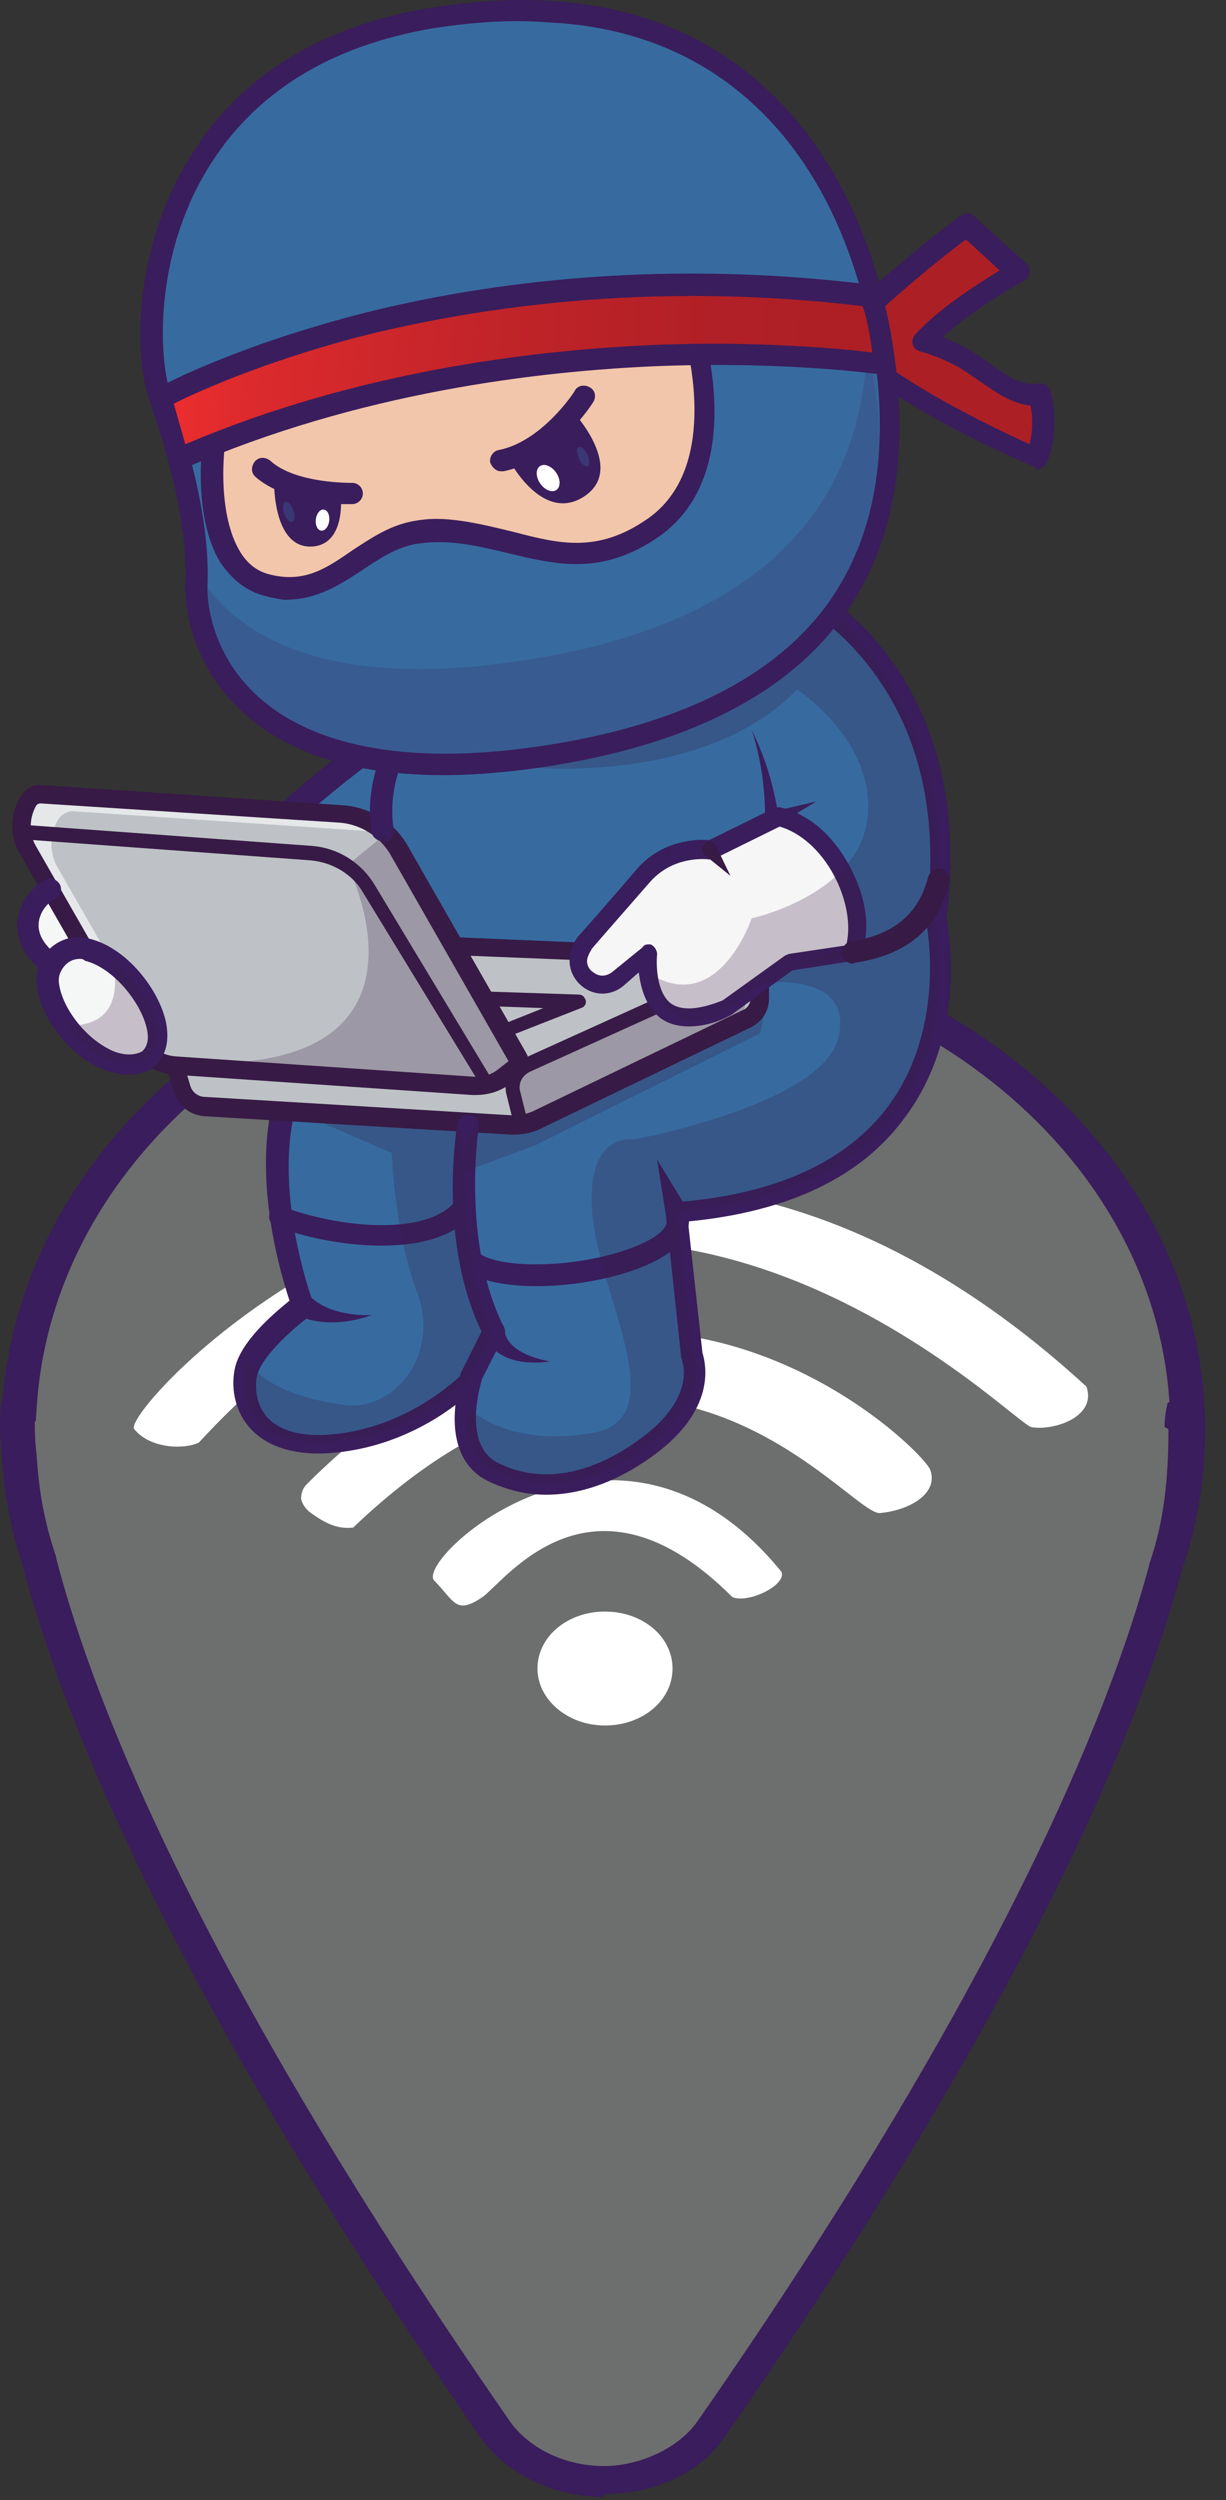
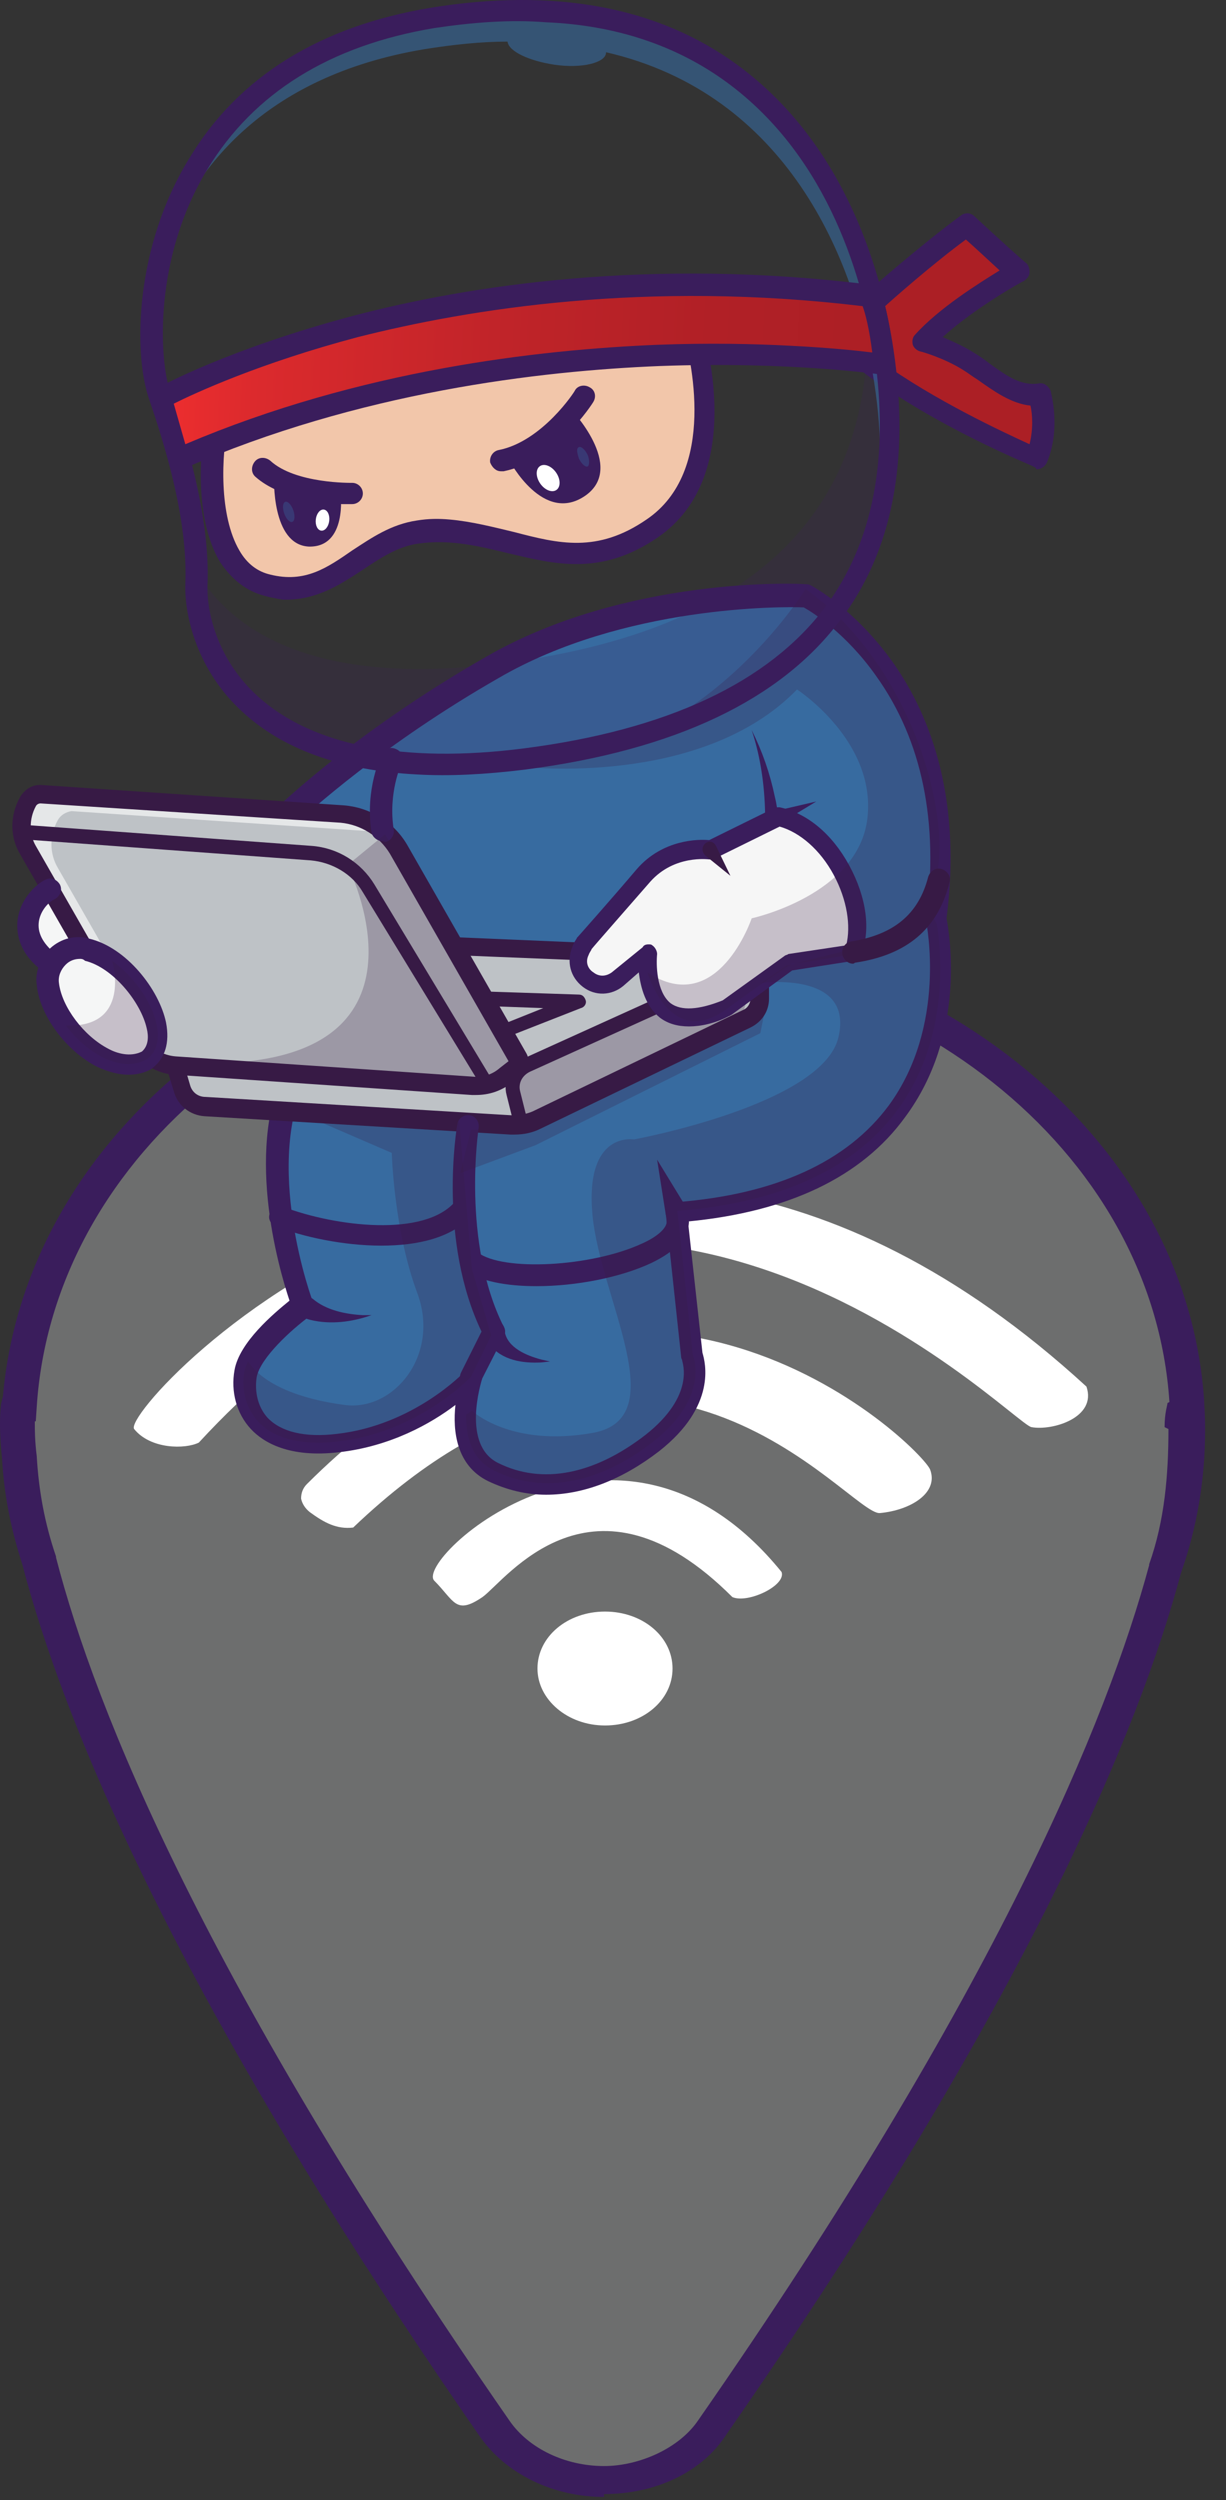
<svg xmlns="http://www.w3.org/2000/svg" width="53" height="108" viewBox="0 0 53 108" fill="none">
  <rect x="0" y="0" width="53" height="108" fill="#333333" stroke="none" />
  <path d="M26.112 83.003C40.095 83.003 51.429 73.442 51.429 61.648C51.429 49.854 40.095 40.294 26.112 40.294C12.13 40.294 0.795 49.854 0.795 61.648C0.795 73.442 12.13 83.003 26.112 83.003Z" fill="#6D6E6E" />
  <path d="M51.389 60.48H26.155H0.838C0.838 60.48 -1.164 72.325 21.4 104.774C22.401 106.192 24.195 107.027 26.113 107.027C28.074 107.027 29.867 106.192 30.826 104.774C53.432 72.367 51.389 60.48 51.389 60.48Z" fill="#6D6E6E" />
  <path d="M20.857 68.989C21.858 68.28 25.612 62.942 31.66 68.989C32.327 69.281 33.995 68.489 33.787 67.905C26.738 59.23 17.896 67.363 18.772 68.28C19.648 69.156 19.689 69.782 20.857 68.989Z" fill="white" />
  <path d="M38.041 65.36C39.376 65.235 40.585 64.484 40.21 63.483C39.835 62.524 27.28 50.137 13.266 64.109C13.1 64.276 13.016 64.484 13.016 64.735C13.058 64.943 13.183 65.152 13.392 65.319C14.017 65.777 14.559 66.069 15.268 65.986C28.115 53.724 36.706 65.486 38.041 65.36Z" fill="white" />
  <path d="M44.59 61.648C45.507 61.815 47.426 61.231 46.967 59.897C24.82 39.585 5.092 60.856 5.801 61.732C6.51 62.608 8.011 62.608 8.595 62.316C26.196 43.255 43.672 61.482 44.59 61.648Z" fill="white" />
  <path d="M29.074 72.076C29.074 73.452 27.781 74.536 26.154 74.536C24.528 74.536 23.235 73.41 23.235 72.076C23.235 70.699 24.528 69.615 26.154 69.615C27.781 69.615 29.074 70.699 29.074 72.076Z" fill="white" />
  <path d="M26.113 107.736V107.861C23.902 107.861 21.859 106.86 20.732 105.233C7.553 86.256 2.714 74.286 0.963 67.571C0.462 66.027 0.17 64.526 0.087 62.983C-0.08 61.398 0.045 60.73 0.045 60.647L0.128 60.313C1.129 48.844 12.474 39.918 26.071 39.918C39.877 39.918 51.305 48.969 52.056 60.522C52.056 60.689 52.097 61.064 52.097 61.69V61.773C52.097 63.859 51.764 65.944 51.054 67.946C49.261 74.661 44.381 86.506 31.41 105.15C30.367 106.777 28.365 107.736 26.113 107.736ZM1.505 61.44C1.505 61.773 1.505 62.232 1.588 62.899C1.672 64.359 1.922 65.777 2.422 67.237V67.279C4.132 73.91 8.929 85.714 22.025 104.566C22.86 105.776 24.445 106.526 26.113 106.526C27.614 106.526 29.366 105.776 30.2 104.524C43.088 86.006 47.885 74.244 49.678 67.612V67.571C50.345 65.694 50.512 63.733 50.512 61.731L50.345 61.648C50.345 61.022 50.471 60.689 50.471 60.605L50.554 60.564C49.845 49.678 39.084 41.127 26.071 41.127C13.058 41.127 2.297 49.803 1.588 60.772L1.547 61.398H1.505V61.44Z" fill="#3A1D5C" />
  <path d="M29.199 52.306L29.867 58.521C29.867 58.521 30.659 60.314 28.157 62.274C25.654 64.235 23.193 64.485 21.275 63.526C20.274 63.025 20.065 62.024 20.065 61.107C20.065 60.314 20.274 59.605 20.315 59.48C20.232 59.563 17.98 61.941 14.518 62.316C10.973 62.691 10.305 60.606 10.514 59.313C10.556 59.146 10.597 59.021 10.681 58.854C11.223 57.645 12.975 56.394 12.975 56.394C12.975 56.394 10.597 50.054 12.85 45.966C15.102 41.879 11.807 35.623 11.807 35.623C11.807 35.623 15.227 32.161 21.191 28.741C27.156 25.321 34.705 25.654 34.705 25.654C34.705 25.654 41.754 29.283 40.335 39.627C40.335 39.627 40.377 39.752 40.419 40.002C40.794 42.004 41.545 51.347 29.199 52.306Z" fill="#376BA0" />
  <path d="M23.61 64.568C22.734 64.568 21.9 64.359 21.108 63.984C19.731 63.317 19.564 61.815 19.689 60.689C18.647 61.481 16.895 62.483 14.643 62.733C12.516 62.983 11.389 62.316 10.847 61.732C10.222 61.064 9.971 60.105 10.138 59.188C10.347 57.978 11.848 56.727 12.516 56.184C12.057 54.808 10.472 49.428 12.516 45.716C14.643 41.92 11.515 35.873 11.473 35.831C11.389 35.664 11.431 35.414 11.556 35.289C11.681 35.163 15.102 31.743 21.024 28.365C27.03 24.903 34.496 25.195 34.83 25.237C34.913 25.237 34.955 25.237 35.038 25.279C35.122 25.32 36.915 26.28 38.542 28.532C40.043 30.617 41.628 34.204 40.919 39.668C41.044 40.335 41.795 44.673 39.126 48.26C37.249 50.846 34.079 52.347 29.741 52.764L30.367 58.437C30.492 58.854 30.992 60.731 28.49 62.691C26.863 63.942 25.195 64.568 23.61 64.568ZM20.357 59.021C20.44 59.021 20.524 59.062 20.607 59.104C20.816 59.229 20.899 59.438 20.816 59.646C20.816 59.688 19.94 62.399 21.525 63.192C23.443 64.151 25.695 63.692 27.906 61.982C30.075 60.272 29.491 58.854 29.491 58.77C29.491 58.729 29.449 58.687 29.449 58.645L28.782 52.431C28.782 52.306 28.824 52.181 28.907 52.097C28.991 52.014 29.116 51.93 29.241 51.93C33.537 51.597 36.623 50.178 38.417 47.759C40.961 44.298 40.043 39.877 40.043 39.835C40.043 39.793 40.043 39.71 40.043 39.668C40.585 35.539 39.876 31.994 37.874 29.199C36.581 27.364 35.122 26.446 34.746 26.238C33.829 26.196 26.947 26.154 21.566 29.283C16.603 32.119 13.392 35.038 12.516 35.831C13.183 37.207 15.477 42.546 13.392 46.3C11.264 50.137 13.517 56.268 13.558 56.31C13.642 56.518 13.558 56.727 13.392 56.852C12.599 57.436 11.264 58.645 11.098 59.48C11.056 59.73 10.972 60.564 11.556 61.231C12.14 61.857 13.183 62.107 14.559 61.94C17.896 61.565 20.065 59.271 20.065 59.271C20.107 59.062 20.232 59.021 20.357 59.021Z" fill="#3A1D5C" />
  <path d="M2.214 41.628C0.504 40.377 1.338 38.834 2.172 38.459L3.298 40.836" fill="#F5F6F6" />
  <path d="M7.594 46.05L7.886 47.009C8.011 47.468 8.428 47.76 8.887 47.802L22.109 48.594C22.484 48.636 22.901 48.553 23.235 48.386L32.327 44.006C32.661 43.84 32.87 43.506 32.87 43.13V42.38C32.87 41.837 32.453 41.42 31.91 41.379L14.184 40.628L7.594 46.05Z" fill="#BEC2C6" />
  <path d="M22.234 49.011C22.192 49.011 22.109 49.011 22.067 49.011L8.845 48.218C8.22 48.177 7.678 47.76 7.511 47.134L7.219 46.175C7.177 46.008 7.219 45.883 7.344 45.758L13.934 40.335C14.017 40.294 14.101 40.252 14.184 40.252L31.91 41.003C32.661 41.044 33.245 41.628 33.245 42.379V43.13C33.245 43.672 32.953 44.131 32.452 44.381L23.36 48.761C23.026 48.927 22.651 49.011 22.234 49.011ZM8.011 46.175L8.22 46.884C8.303 47.176 8.553 47.384 8.887 47.384L22.109 48.177C22.442 48.177 22.734 48.135 23.026 48.01L32.119 43.63C32.327 43.547 32.452 43.338 32.452 43.088V42.337C32.452 42.004 32.202 41.754 31.869 41.754L14.309 41.044L8.011 46.175Z" fill="#371A45" />
  <path d="M22.526 48.886C22.4 48.886 22.275 48.802 22.233 48.636L21.9 47.301C21.733 46.675 22.067 46.008 22.651 45.716L32.41 41.295C32.577 41.212 32.744 41.295 32.828 41.462C32.911 41.629 32.828 41.795 32.661 41.879L22.901 46.3C22.567 46.467 22.4 46.8 22.484 47.134L22.817 48.469C22.859 48.636 22.776 48.802 22.609 48.844C22.609 48.886 22.567 48.886 22.526 48.886Z" fill="#371A45" />
  <g opacity="0.25">
    <path d="M32.744 41.587L22.985 46.05C22.526 46.258 22.276 46.759 22.401 47.259L22.734 48.594L31.994 44.215" fill="#371A45" />
  </g>
  <path d="M1.213 34.621C0.838 35.289 0.838 36.081 1.213 36.707L5.968 45.007C6.302 45.591 6.886 45.966 7.553 46.008L20.399 46.883C20.9 46.925 21.442 46.758 21.817 46.466L22.192 46.175C22.359 46.049 22.401 45.841 22.276 45.674L17.229 36.707C16.729 35.831 15.811 35.247 14.81 35.205L1.797 34.329C1.547 34.288 1.297 34.413 1.213 34.621Z" fill="#BEC2C6" />
  <g opacity="0.6">
    <path d="M2.506 35.414C2.13 36.081 2.13 36.873 2.506 37.499L7.261 45.799C7.302 45.883 7.344 45.924 7.386 46.008C6.802 45.924 6.26 45.549 5.926 45.007L1.171 36.707C0.796 36.039 0.796 35.247 1.171 34.621C1.296 34.413 1.505 34.288 1.755 34.288L14.768 35.163C15.519 35.205 16.186 35.539 16.728 36.039C16.52 35.998 16.311 35.956 16.103 35.914L3.09 35.038C2.84 35.08 2.631 35.205 2.506 35.414Z" fill="white" />
  </g>
  <path d="M20.566 47.301C20.524 47.301 20.441 47.301 20.399 47.301L7.553 46.425C6.76 46.383 6.051 45.925 5.634 45.215L0.879 36.916C0.42 36.165 0.42 35.206 0.879 34.413C1.088 34.079 1.421 33.871 1.839 33.913L14.852 34.788C15.978 34.872 17.02 35.497 17.604 36.498L22.735 45.466C22.943 45.799 22.86 46.258 22.526 46.467L22.151 46.759C21.65 47.134 21.149 47.301 20.566 47.301ZM1.755 34.705C1.672 34.705 1.588 34.747 1.547 34.83C1.255 35.372 1.255 36.04 1.547 36.54L6.301 44.84C6.552 45.299 7.052 45.591 7.594 45.633L20.441 46.508C20.858 46.55 21.275 46.425 21.608 46.133L21.984 45.841L16.854 36.874C16.395 36.123 15.602 35.623 14.726 35.539L1.755 34.705Z" fill="#371A45" />
  <path d="M21.108 47.176C20.983 47.176 20.9 47.134 20.858 47.009L15.686 38.542C15.228 37.75 14.352 37.249 13.434 37.166L0.88 36.248C0.713 36.248 0.588 36.081 0.588 35.914C0.588 35.748 0.755 35.623 0.922 35.623L13.476 36.54C14.602 36.624 15.603 37.249 16.187 38.209L21.317 46.717C21.4 46.884 21.359 47.051 21.192 47.134C21.192 47.176 21.15 47.176 21.108 47.176Z" fill="#371A45" />
  <path d="M6.343 45.758C5.259 46.383 3.757 45.507 2.84 44.298C2.423 43.714 2.131 43.088 2.047 42.504C1.922 41.545 2.84 40.794 3.757 41.003C4.133 41.086 4.508 41.253 4.842 41.503C6.385 42.588 7.511 44.923 6.343 45.758Z" fill="#F5F6F6" />
  <path d="M5.551 46.425C5.134 46.425 4.675 46.3 4.216 46.091C2.882 45.424 1.714 43.881 1.589 42.546C1.505 41.962 1.756 41.378 2.173 40.961C2.631 40.544 3.257 40.377 3.841 40.544C5.468 40.919 6.886 42.755 7.178 44.172C7.345 45.048 7.136 45.716 6.594 46.133L6.552 46.175C6.26 46.341 5.926 46.425 5.551 46.425ZM3.466 41.42C3.215 41.42 3.007 41.503 2.84 41.67C2.631 41.879 2.506 42.17 2.548 42.462C2.673 43.505 3.632 44.757 4.675 45.299C5.051 45.507 5.634 45.674 6.135 45.424C6.427 45.173 6.427 44.757 6.343 44.423C6.093 43.297 4.884 41.795 3.674 41.503C3.591 41.42 3.507 41.42 3.466 41.42Z" fill="#3A1D5C" />
  <path d="M2.214 42.087C2.131 42.087 2.005 42.045 1.922 42.004C0.796 41.211 0.712 40.294 0.754 39.793C0.838 38.917 1.463 38.25 1.964 38C2.214 37.874 2.464 38 2.589 38.208C2.714 38.458 2.589 38.709 2.381 38.834C2.089 38.959 1.713 39.376 1.672 39.877C1.63 40.377 1.922 40.836 2.464 41.253C2.673 41.42 2.714 41.712 2.589 41.92C2.506 42.045 2.381 42.087 2.214 42.087Z" fill="#3A1D5C" />
  <path d="M33.62 35.33L30.701 36.748C30.701 36.748 28.991 36.456 27.781 37.833C26.571 39.209 25.237 40.752 25.237 40.752C25.237 40.752 25.153 40.877 25.07 41.086C24.653 42.087 25.862 42.963 26.697 42.295L28.031 41.211C28.031 41.211 27.531 45.257 31.451 43.588L34.162 41.628L36.915 41.211C37.624 39.292 35.998 35.789 33.62 35.33Z" fill="#F6F6F6" />
  <path d="M29.784 44.339C29.283 44.339 28.866 44.214 28.532 43.964C27.907 43.464 27.698 42.671 27.615 42.004L26.947 42.588C26.447 43.005 25.738 43.046 25.196 42.629C24.653 42.212 24.487 41.545 24.737 40.919C24.82 40.669 24.945 40.544 24.945 40.502C24.945 40.502 24.945 40.502 24.987 40.461C24.987 40.461 26.363 38.917 27.531 37.541C28.657 36.248 30.201 36.248 30.659 36.29L33.454 34.913C33.537 34.872 33.621 34.872 33.704 34.872C34.872 35.122 35.956 35.998 36.707 37.374C37.458 38.751 37.666 40.21 37.208 41.253C37.166 41.378 37.041 41.462 36.916 41.503L34.246 41.92L31.619 43.839C31.577 43.839 31.577 43.881 31.535 43.881C30.91 44.214 30.284 44.339 29.784 44.339ZM28.032 40.794C28.115 40.794 28.157 40.794 28.199 40.836C28.324 40.919 28.407 41.086 28.407 41.211C28.365 41.628 28.365 42.838 28.991 43.338C29.45 43.672 30.201 43.63 31.243 43.213L33.913 41.295C33.954 41.253 34.038 41.253 34.08 41.211L36.582 40.836C36.791 40.002 36.624 38.876 36.04 37.791C35.456 36.707 34.58 35.956 33.704 35.706L30.91 37.082C30.826 37.124 30.743 37.124 30.659 37.124C30.618 37.124 29.158 36.915 28.115 38.083C26.989 39.376 25.738 40.794 25.571 41.003C25.571 41.044 25.488 41.128 25.446 41.253C25.279 41.587 25.446 41.879 25.654 42.004C25.863 42.171 26.155 42.212 26.447 42.004L27.782 40.919C27.823 40.836 27.907 40.794 28.032 40.794Z" fill="#3A1D5C" />
  <path d="M30.951 36.54L31.577 37.833L30.492 36.957C30.117 36.581 30.701 36.081 30.951 36.54Z" fill="#371A45" />
  <path d="M21.942 44.84C21.817 44.84 21.691 44.757 21.65 44.631C21.608 44.465 21.65 44.298 21.817 44.214L23.485 43.547L21.191 43.464C21.024 43.464 20.899 43.297 20.899 43.13C20.899 42.963 21.024 42.838 21.233 42.838L25.028 42.963C25.195 42.963 25.278 43.088 25.32 43.213C25.362 43.338 25.278 43.505 25.111 43.547L22.025 44.757C22.025 44.84 21.983 44.84 21.942 44.84Z" fill="#371A45" />
  <path d="M36.874 41.629C36.665 41.629 36.457 41.462 36.415 41.212C36.373 40.961 36.54 40.711 36.791 40.669C38.626 40.377 39.71 39.502 40.127 37.875C40.211 37.625 40.461 37.458 40.711 37.541C40.961 37.625 41.128 37.875 41.045 38.125C40.544 40.127 39.209 41.253 36.957 41.587C36.916 41.629 36.874 41.629 36.874 41.629Z" fill="#371A45" />
  <path d="M33.495 35.039L35.288 34.622L33.704 35.581C33.328 35.831 33.036 35.164 33.495 35.039Z" fill="#3A1D5C" />
  <path d="M32.494 31.535C32.953 32.453 33.287 33.412 33.495 34.413C33.579 34.747 33.62 35.08 33.662 35.414C33.704 35.581 33.579 35.748 33.412 35.748C33.203 35.789 33.036 35.623 33.078 35.414C33.078 34.121 32.911 32.786 32.494 31.535Z" fill="#3A1D5C" />
  <path d="M16.52 36.331C16.311 36.331 16.103 36.164 16.061 35.956C15.769 34.079 16.478 32.619 16.52 32.578C16.645 32.327 16.895 32.244 17.145 32.369C17.396 32.494 17.479 32.744 17.354 32.995C17.354 32.995 16.77 34.246 17.02 35.831C17.062 36.081 16.895 36.331 16.645 36.373C16.561 36.331 16.52 36.331 16.52 36.331Z" fill="#3A1D5C" />
  <path d="M20.357 59.939C20.274 59.939 20.232 59.939 20.148 59.897C19.898 59.772 19.815 59.522 19.94 59.271L20.816 57.52C18.939 53.599 19.731 48.761 19.773 48.552C19.815 48.302 20.065 48.135 20.315 48.177C20.566 48.218 20.732 48.469 20.691 48.719C20.691 48.761 19.94 53.641 21.775 57.311C21.858 57.436 21.858 57.603 21.775 57.728L20.774 59.688C20.691 59.855 20.524 59.939 20.357 59.939Z" fill="#3A1D5C" />
  <path d="M23.193 55.559C21.9 55.559 20.733 55.35 20.065 54.85C19.857 54.683 19.815 54.391 19.982 54.182C20.149 53.974 20.441 53.932 20.649 54.099C21.734 54.933 25.571 54.725 27.74 53.724C28.407 53.432 28.824 53.056 28.824 52.764C28.824 52.514 29.074 52.306 29.325 52.306C29.575 52.306 29.783 52.556 29.783 52.806C29.742 53.474 29.199 54.057 28.157 54.558C26.822 55.184 24.903 55.559 23.193 55.559Z" fill="#3A1D5C" />
  <path d="M28.782 52.473L28.407 50.095L29.658 52.139C29.992 52.848 28.949 53.223 28.782 52.473Z" fill="#3A1D5C" />
  <path d="M21.817 57.436C21.817 57.436 21.817 57.478 21.817 57.519C21.942 58.228 22.776 58.562 23.402 58.729L23.777 58.812L23.402 58.854C22.609 58.896 21.692 58.771 21.15 58.062C21.024 57.895 20.941 57.77 20.899 57.561C20.816 56.935 21.734 56.852 21.817 57.436Z" fill="#3A1D5C" />
  <path d="M16.478 53.808C14.852 53.808 13.1 53.432 11.932 52.974C11.682 52.89 11.557 52.598 11.682 52.39C11.765 52.139 12.057 52.014 12.266 52.139C14.476 52.974 18.355 53.474 19.69 51.889C19.857 51.681 20.149 51.681 20.357 51.847C20.566 52.014 20.566 52.306 20.399 52.515C19.523 53.474 18.063 53.808 16.478 53.808Z" fill="#3A1D5C" />
  <path d="M13.517 56.102C14.101 56.602 14.935 56.769 15.686 56.811H16.061C15.227 57.103 14.309 57.228 13.434 57.019C13.267 56.977 13.142 56.936 13.016 56.852C12.516 56.519 13.016 55.768 13.517 56.102Z" fill="#3A1D5C" />
  <g opacity="0.25">
    <path d="M16.645 36.04L15.019 37.375C15.019 37.375 19.273 45.716 9.43 45.925L20.232 46.926H21.358L22.61 46.008" fill="#371A45" />
  </g>
  <g opacity="0.25">
    <path d="M6.343 45.757C5.259 46.383 3.757 45.507 2.84 44.297C5.676 44.422 4.884 41.586 4.842 41.503C6.385 42.587 7.511 44.923 6.343 45.757Z" fill="#371A45" />
  </g>
  <g opacity="0.25">
    <path d="M22.61 33.12C22.61 33.12 30.326 34.038 34.455 29.784C34.455 29.784 37.875 31.994 37.5 35.331C37.124 38.668 32.495 39.669 32.495 39.669C32.495 39.669 31.035 44.006 27.99 42.004C27.99 42.004 28.95 45.383 31.41 43.589C33.871 41.796 34.246 41.629 34.246 41.629C34.246 41.629 38.084 41.17 38.876 40.544C39.669 39.877 41.003 38.584 40.503 35.164C40.002 31.744 38 27.698 34.83 25.446C34.83 25.404 30.493 32.661 22.61 33.12Z" fill="#371A45" />
  </g>
  <g opacity="0.25">
    <path d="M29.283 52.306L29.95 58.521C29.95 58.521 30.742 60.314 28.24 62.274C25.737 64.235 23.277 64.485 21.358 63.526C20.357 63.025 20.148 62.024 20.148 61.106C20.315 61.023 20.399 60.94 20.399 60.94C20.399 60.94 22.067 62.525 25.612 61.899C29.157 61.273 25.946 56.102 25.612 52.473C25.279 48.844 27.406 49.22 27.406 49.22C27.406 49.22 35.581 47.718 36.248 44.798C36.915 41.921 32.911 42.463 32.911 42.463L33.996 41.712C33.996 41.712 37.082 40.92 38.709 40.544C40.294 40.169 40.085 39.168 40.043 39.084C40.085 39.126 40.252 39.46 40.502 39.919C40.836 42.004 41.628 51.347 29.283 52.306Z" fill="#371A45" />
  </g>
  <g opacity="0.25">
    <path d="M20.357 59.48C20.274 59.563 18.022 61.899 14.56 62.274C11.015 62.649 10.347 60.564 10.556 59.271C10.598 59.104 10.639 58.979 10.723 58.812C11.39 59.813 12.975 60.439 14.894 60.689C17.021 60.981 19.064 58.52 18.022 55.809C17.021 53.098 16.937 49.803 16.937 49.803L13.267 48.218L19.857 48.468L20.399 54.808L21.233 57.686C21.233 57.686 20.816 58.562 20.357 59.48Z" fill="#371A45" />
  </g>
  <g opacity="0.25">
    <path d="M19.898 50.679L23.151 49.469L32.869 44.631L33.078 43.588C33.078 43.588 31.451 44.381 31.159 44.631C30.867 44.84 22.609 48.718 22.609 48.718L20.357 48.802" fill="#371A45" />
  </g>
  <path d="M37.708 13.058C37.708 13.058 40.085 10.973 41.837 9.68C41.837 9.68 43.13 10.889 44.048 11.682C44.048 11.682 41.253 13.183 39.919 14.685C39.919 14.685 41.003 14.977 41.879 15.519C42.922 16.186 43.797 17.062 45.007 16.895C45.007 16.895 45.424 18.313 44.882 19.648C44.882 19.648 40.753 17.98 37.625 15.644C37.583 15.727 37.666 14.351 37.708 13.058Z" fill="#AC1F25" />
  <path d="M44.673 20.149C44.507 20.065 40.461 18.439 37.291 16.061C37.166 15.978 37.082 15.811 37.124 15.686L37.249 13.017C37.249 12.891 37.291 12.766 37.416 12.683C37.499 12.6 39.835 10.556 41.545 9.305C41.712 9.179 41.962 9.179 42.129 9.346C42.129 9.346 43.422 10.556 44.34 11.348C44.465 11.432 44.507 11.598 44.507 11.765C44.507 11.932 44.381 12.057 44.256 12.141C44.215 12.141 42.129 13.309 40.753 14.56C41.128 14.727 41.629 14.935 42.087 15.227C42.296 15.352 42.546 15.519 42.755 15.686C43.505 16.228 44.131 16.687 44.924 16.562C45.132 16.52 45.341 16.687 45.424 16.895C45.424 16.979 45.883 18.48 45.257 19.982C45.174 20.149 45.007 20.274 44.798 20.274C44.798 20.19 44.715 20.19 44.673 20.149ZM42.254 16.395C42.046 16.27 41.837 16.103 41.629 15.978C40.836 15.477 39.835 15.185 39.794 15.185C39.627 15.144 39.502 15.019 39.46 14.893C39.418 14.727 39.46 14.56 39.543 14.476C40.586 13.309 42.338 12.224 43.214 11.682C42.671 11.181 42.087 10.639 41.754 10.347C40.336 11.39 38.626 12.891 38.125 13.35L38 15.561C40.419 17.312 43.422 18.689 44.507 19.189C44.673 18.522 44.632 17.896 44.548 17.521C43.714 17.438 42.963 16.895 42.254 16.395Z" fill="#3A1D5C" />
-   <path d="M38.166 15.143C37.124 8.262 32.494 -1.498 18.689 0.754C6.343 2.756 5.926 14.059 6.885 17.02C7.552 19.022 8.595 22.359 8.47 25.237C8.387 27.281 9.972 34.371 22.609 32.744C35.122 31.16 39.626 24.653 38.166 15.143Z" fill="#376BA0" />
  <g opacity="0.2">
    <path d="M8.513 24.695C8.513 24.82 8.513 24.987 8.513 25.112C8.429 27.156 10.014 34.246 22.652 32.62C35.123 30.993 39.627 24.486 38.209 15.019C38.001 13.767 37.709 12.391 37.25 11.015V11.056C38.668 20.566 34.163 27.072 21.693 28.657C13.559 29.7 9.973 27.198 8.513 24.695Z" fill="#3A1D5C" />
  </g>
  <path d="M6.593 15.185C6.635 15.936 6.76 16.562 6.885 17.021C7.01 17.396 7.177 17.855 7.302 18.314C7.135 17.271 6.844 16.186 6.593 15.185Z" fill="#E25656" />
  <g opacity="0.6">
    <path d="M6.927 11.223C8.22 7.344 11.39 3.298 18.314 2.13C19.607 1.922 20.816 1.797 21.942 1.797C21.984 2.214 22.86 2.631 23.986 2.798C25.154 2.965 26.155 2.714 26.197 2.297V2.256C33.996 4.049 36.999 11.181 37.791 16.52C38.167 18.939 38.125 21.149 37.708 23.151C38.501 20.816 38.626 18.105 38.167 15.143C37.124 8.262 32.495 -1.498 18.689 0.754C10.931 2.047 7.887 7.01 6.927 11.223Z" fill="#376BA0" />
  </g>
  <path d="M29.826 13.725C29.826 13.725 32.078 20.232 28.199 22.859C24.445 25.404 21.859 22.484 18.064 22.984C15.645 23.318 14.435 25.987 11.557 25.278C8.804 24.611 8.971 19.856 9.472 17.812C9.472 17.854 18.481 13.809 29.826 13.725Z" fill="#F2C6AA" />
  <path d="M11.432 25.737C10.639 25.529 10.014 25.028 9.513 24.278C8.387 22.401 8.595 19.273 9.012 17.729C9.054 17.604 9.138 17.479 9.263 17.437C9.346 17.396 18.48 13.35 29.783 13.267C29.992 13.267 30.159 13.392 30.2 13.559C30.284 13.851 32.536 20.441 28.407 23.235C25.946 24.903 23.944 24.361 21.984 23.902C20.774 23.61 19.481 23.277 18.063 23.485C17.187 23.61 16.437 24.111 15.686 24.611C14.726 25.237 13.684 25.946 12.224 25.904C12.015 25.863 11.723 25.821 11.432 25.737ZM22.234 22.985C24.153 23.485 25.821 23.902 27.948 22.442C31.035 20.357 29.867 15.435 29.491 14.143C19.44 14.268 11.265 17.563 9.888 18.146C9.555 19.69 9.471 22.276 10.347 23.777C10.681 24.361 11.14 24.695 11.682 24.82C13.183 25.195 14.143 24.528 15.227 23.777C16.061 23.235 16.895 22.651 18.021 22.484C18.522 22.401 18.981 22.401 19.44 22.442C20.399 22.526 21.358 22.776 22.234 22.985Z" fill="#3A1D5C" />
  <path d="M10.473 30.743C8.554 28.991 7.97 26.655 8.012 25.237C8.137 22.359 7.053 19.023 6.427 17.187C5.76 15.185 5.843 10.639 8.179 6.844C10.306 3.298 13.851 1.13 18.606 0.337C23.986 -0.539 28.449 0.295 31.869 2.798C36.666 6.301 38.167 12.015 38.626 15.102C39.335 19.857 38.584 23.819 36.332 26.78C33.746 30.242 29.158 32.411 22.693 33.245C20.983 33.454 19.44 33.537 18.022 33.454C14.769 33.287 12.224 32.369 10.473 30.743ZM18.773 1.213C14.268 1.964 10.973 4.008 8.971 7.302C6.635 11.14 6.886 15.477 7.344 16.895C7.97 18.772 9.096 22.234 8.971 25.279C8.929 26.28 9.305 28.407 11.14 30.075C13.476 32.202 17.438 32.995 22.651 32.328C28.824 31.535 33.204 29.491 35.664 26.238C37.75 23.444 38.459 19.773 37.792 15.227C37.333 12.266 35.915 6.844 31.41 3.549C29.241 1.964 26.614 1.088 23.611 0.963C22.068 0.838 20.441 0.963 18.773 1.213Z" fill="#3A1D5C" />
  <path d="M38.25 15.728C38.25 15.728 22.526 13.351 7.803 19.774L7.052 17.146C7.052 17.146 19.147 10.431 37.708 12.725C37.666 12.767 37.999 13.726 38.25 15.728Z" fill="url(#paint0_linear_59_26734)" />
  <path d="M7.595 20.232C7.47 20.19 7.386 20.065 7.344 19.94L6.594 17.312C6.552 17.104 6.635 16.895 6.802 16.77C6.927 16.687 9.93 15.06 15.269 13.642C20.191 12.349 28.073 11.098 37.708 12.307C37.875 12.307 38 12.433 38.084 12.599C38.084 12.641 38.459 13.6 38.667 15.686C38.667 15.811 38.626 15.978 38.542 16.061C38.459 16.145 38.292 16.186 38.167 16.186C38.125 16.186 34.205 15.602 28.532 15.811C23.319 16.02 15.519 16.937 7.97 20.232C7.887 20.274 7.845 20.274 7.761 20.274C7.678 20.274 7.636 20.232 7.595 20.232ZM37.708 15.227C37.583 14.226 37.416 13.559 37.291 13.225C27.907 12.099 20.274 13.35 15.477 14.56C11.223 15.686 8.429 16.979 7.511 17.438L8.012 19.189C15.561 15.978 23.277 15.102 28.449 14.893C30.659 14.81 32.578 14.852 34.163 14.935C35.831 15.018 37.041 15.144 37.708 15.227Z" fill="#3A1D5C" />
  <path d="M14.726 21.317C14.726 21.317 12.557 21.025 11.848 20.608C11.848 20.608 11.723 23.527 13.35 23.611C15.018 23.653 14.726 21.317 14.726 21.317Z" fill="#3A1D5C" />
  <path d="M24.653 17.646C24.653 17.646 23.36 19.398 22.025 19.898C22.025 19.898 23.485 22.693 25.32 21.4C27.072 20.148 24.653 17.646 24.653 17.646Z" fill="#3A1D5C" />
  <path d="M24.054 21.165C24.243 21.033 24.236 20.696 24.039 20.413C23.842 20.129 23.529 20.006 23.34 20.137C23.15 20.269 23.157 20.605 23.354 20.889C23.552 21.173 23.865 21.296 24.054 21.165Z" fill="white" />
  <g opacity="0.35">
    <path d="M25.029 19.815C25.154 20.065 25.321 20.19 25.404 20.149C25.488 20.107 25.488 19.857 25.404 19.648C25.279 19.398 25.112 19.273 25.029 19.314C24.904 19.356 24.945 19.565 25.029 19.815Z" fill="#376BA0" />
  </g>
  <g opacity="0.35">
    <path d="M12.635 22.544C12.743 22.506 12.763 22.281 12.679 22.042C12.595 21.803 12.439 21.64 12.331 21.678C12.222 21.716 12.202 21.941 12.286 22.18C12.37 22.419 12.526 22.582 12.635 22.544Z" fill="#376BA0" />
  </g>
  <path d="M14.232 22.503C14.264 22.252 14.159 22.032 13.999 22.012C13.839 21.992 13.684 22.18 13.653 22.431C13.621 22.682 13.725 22.902 13.885 22.922C14.045 22.942 14.201 22.755 14.232 22.503Z" fill="white" />
  <path d="M21.65 20.357C21.692 20.357 21.734 20.357 21.775 20.357C24.028 19.898 25.613 17.437 25.654 17.354C25.779 17.145 25.738 16.853 25.487 16.728C25.279 16.603 24.987 16.645 24.862 16.853C24.862 16.895 23.444 19.064 21.567 19.439C21.317 19.481 21.15 19.731 21.191 19.981C21.275 20.19 21.442 20.357 21.65 20.357Z" fill="#3A1D5C" />
  <path d="M14.768 21.776C15.06 21.776 15.227 21.776 15.227 21.776C15.477 21.776 15.686 21.567 15.686 21.317C15.686 21.067 15.477 20.858 15.227 20.858C15.185 20.858 12.766 20.9 11.682 19.899C11.473 19.732 11.181 19.732 11.014 19.94C10.848 20.149 10.848 20.441 11.056 20.608C12.099 21.525 13.934 21.734 14.768 21.776Z" fill="#3A1D5C" />
  <defs>
    <linearGradient id="paint0_linear_59_26734" x1="38.172" y1="16.967" x2="7.089" y2="15.432" gradientUnits="userSpaceOnUse">
      <stop stop-color="#AC1F25" />
      <stop offset="0.244" stop-color="#B12026" />
      <stop offset="0.545" stop-color="#C12429" />
      <stop offset="0.874" stop-color="#DC2A2D" />
      <stop offset="1" stop-color="#EE2E2F" />
    </linearGradient>
  </defs>
</svg>